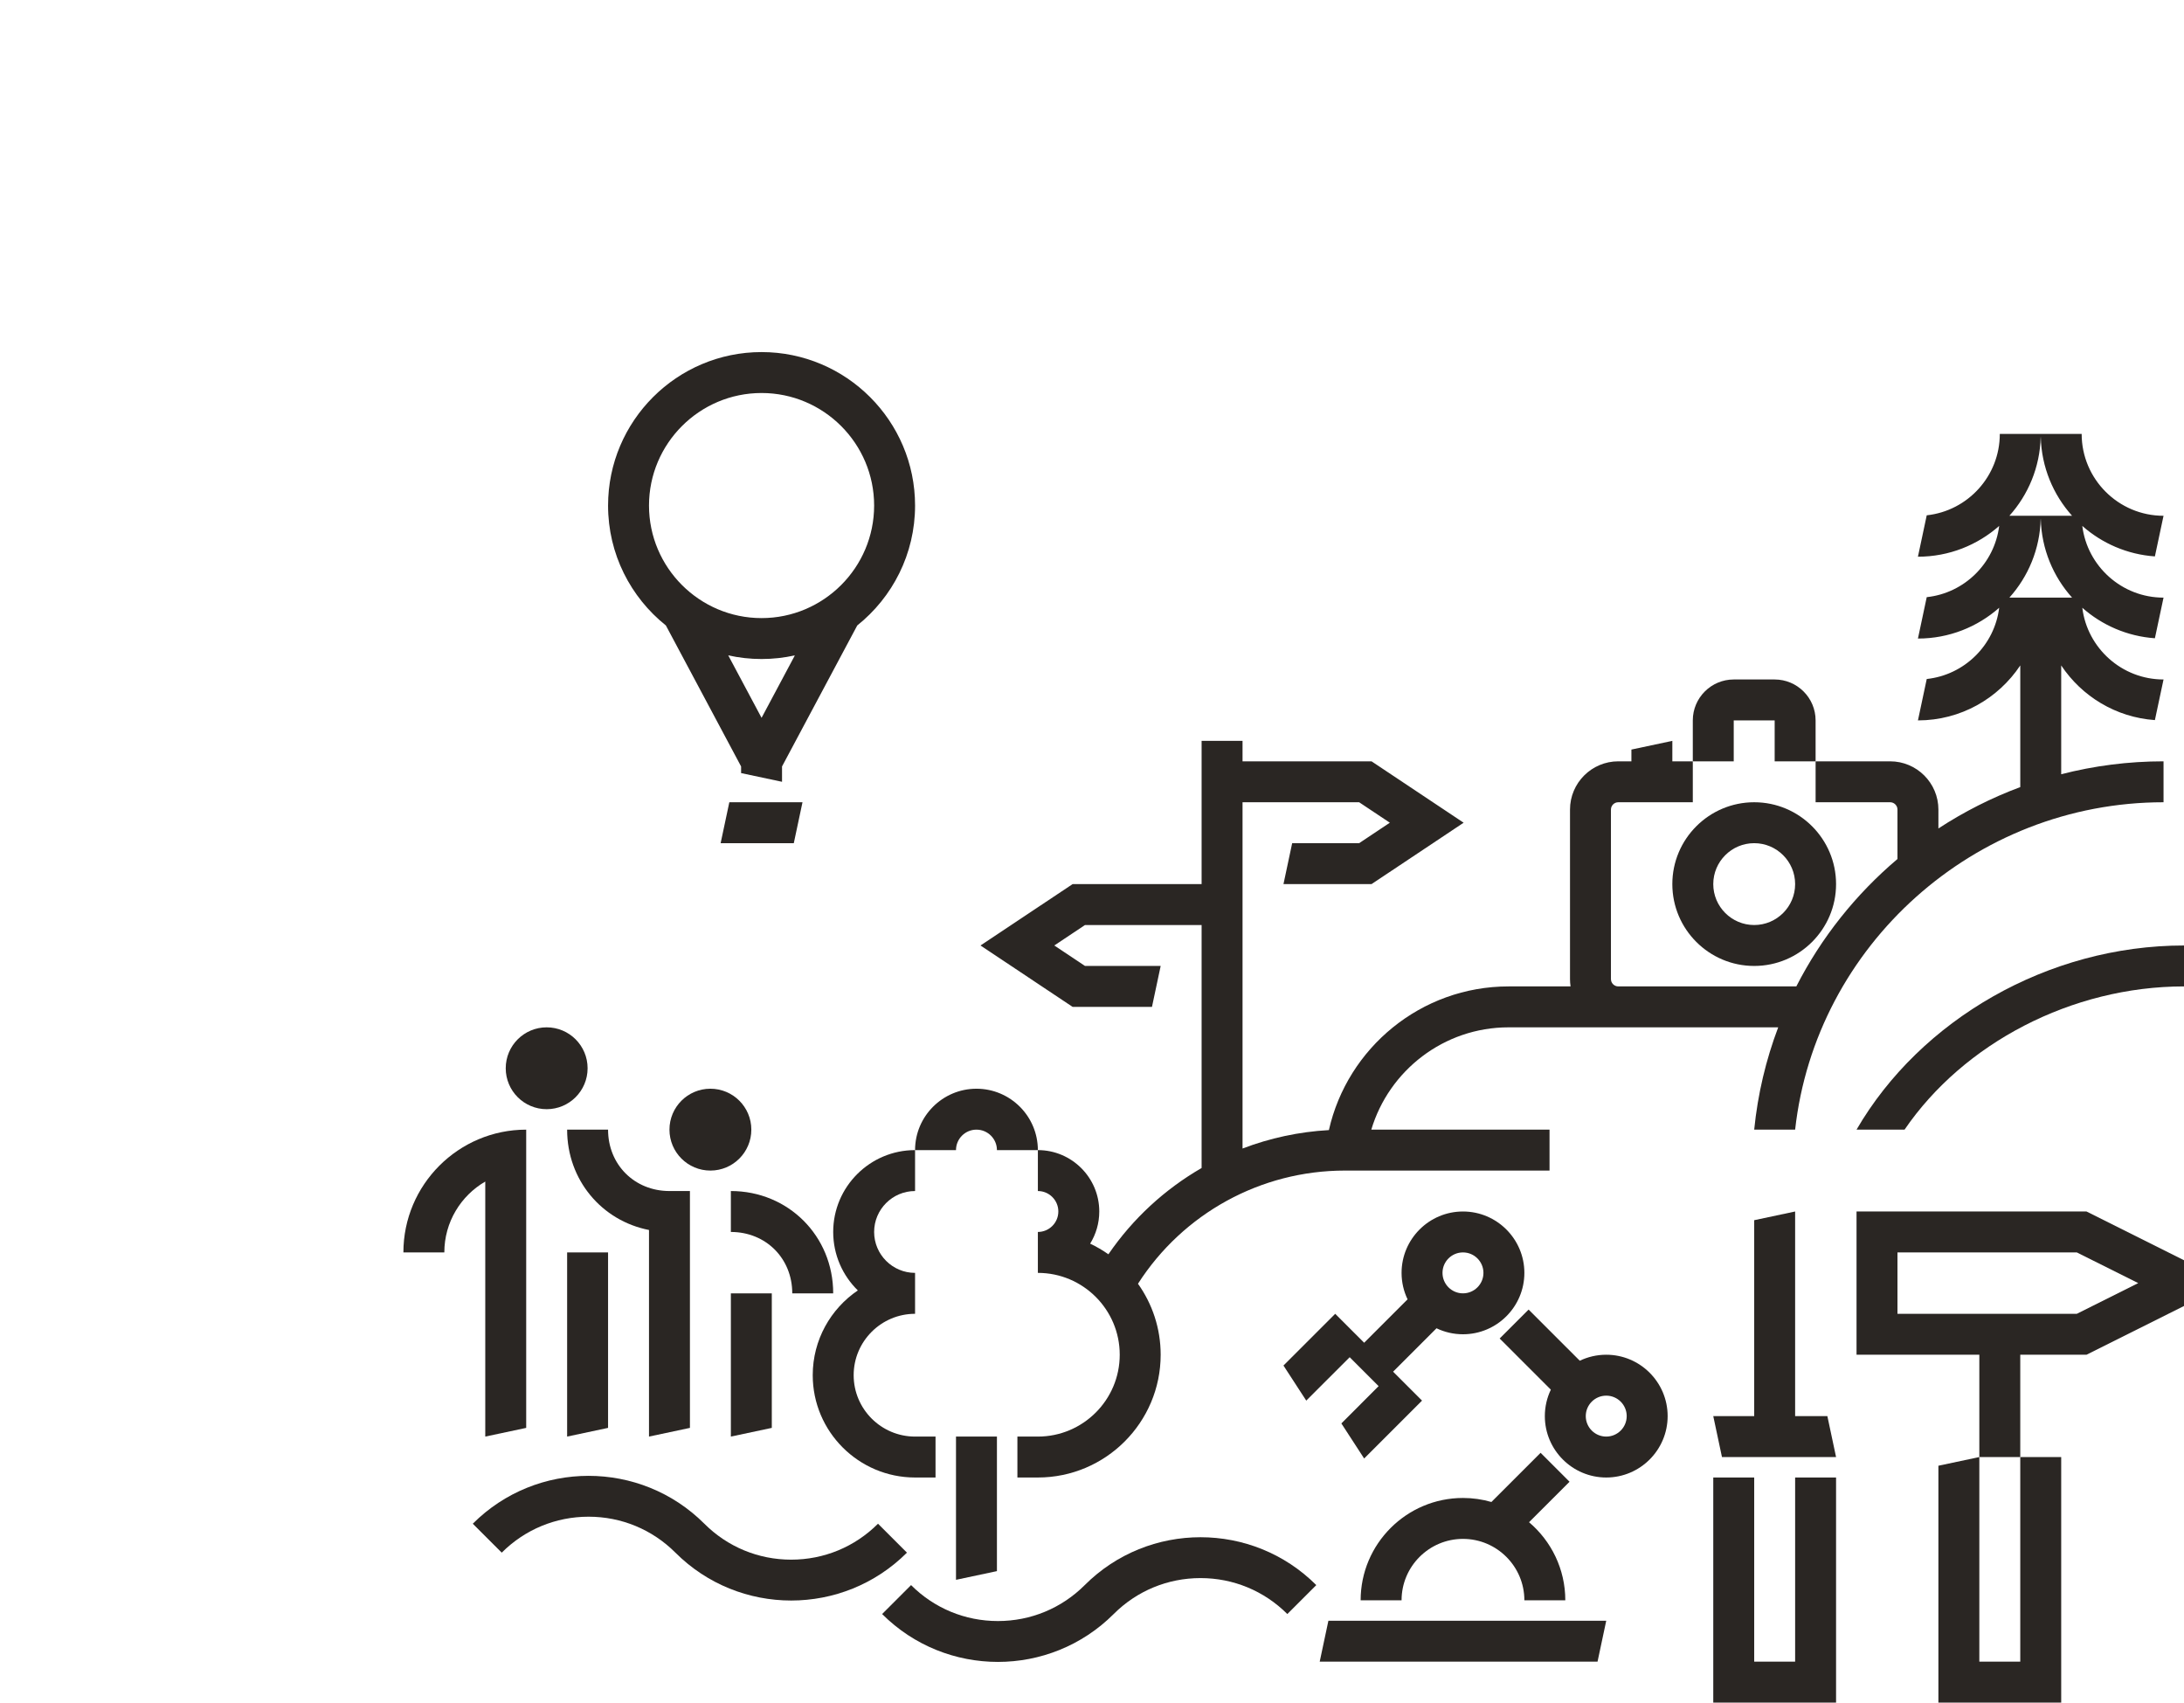
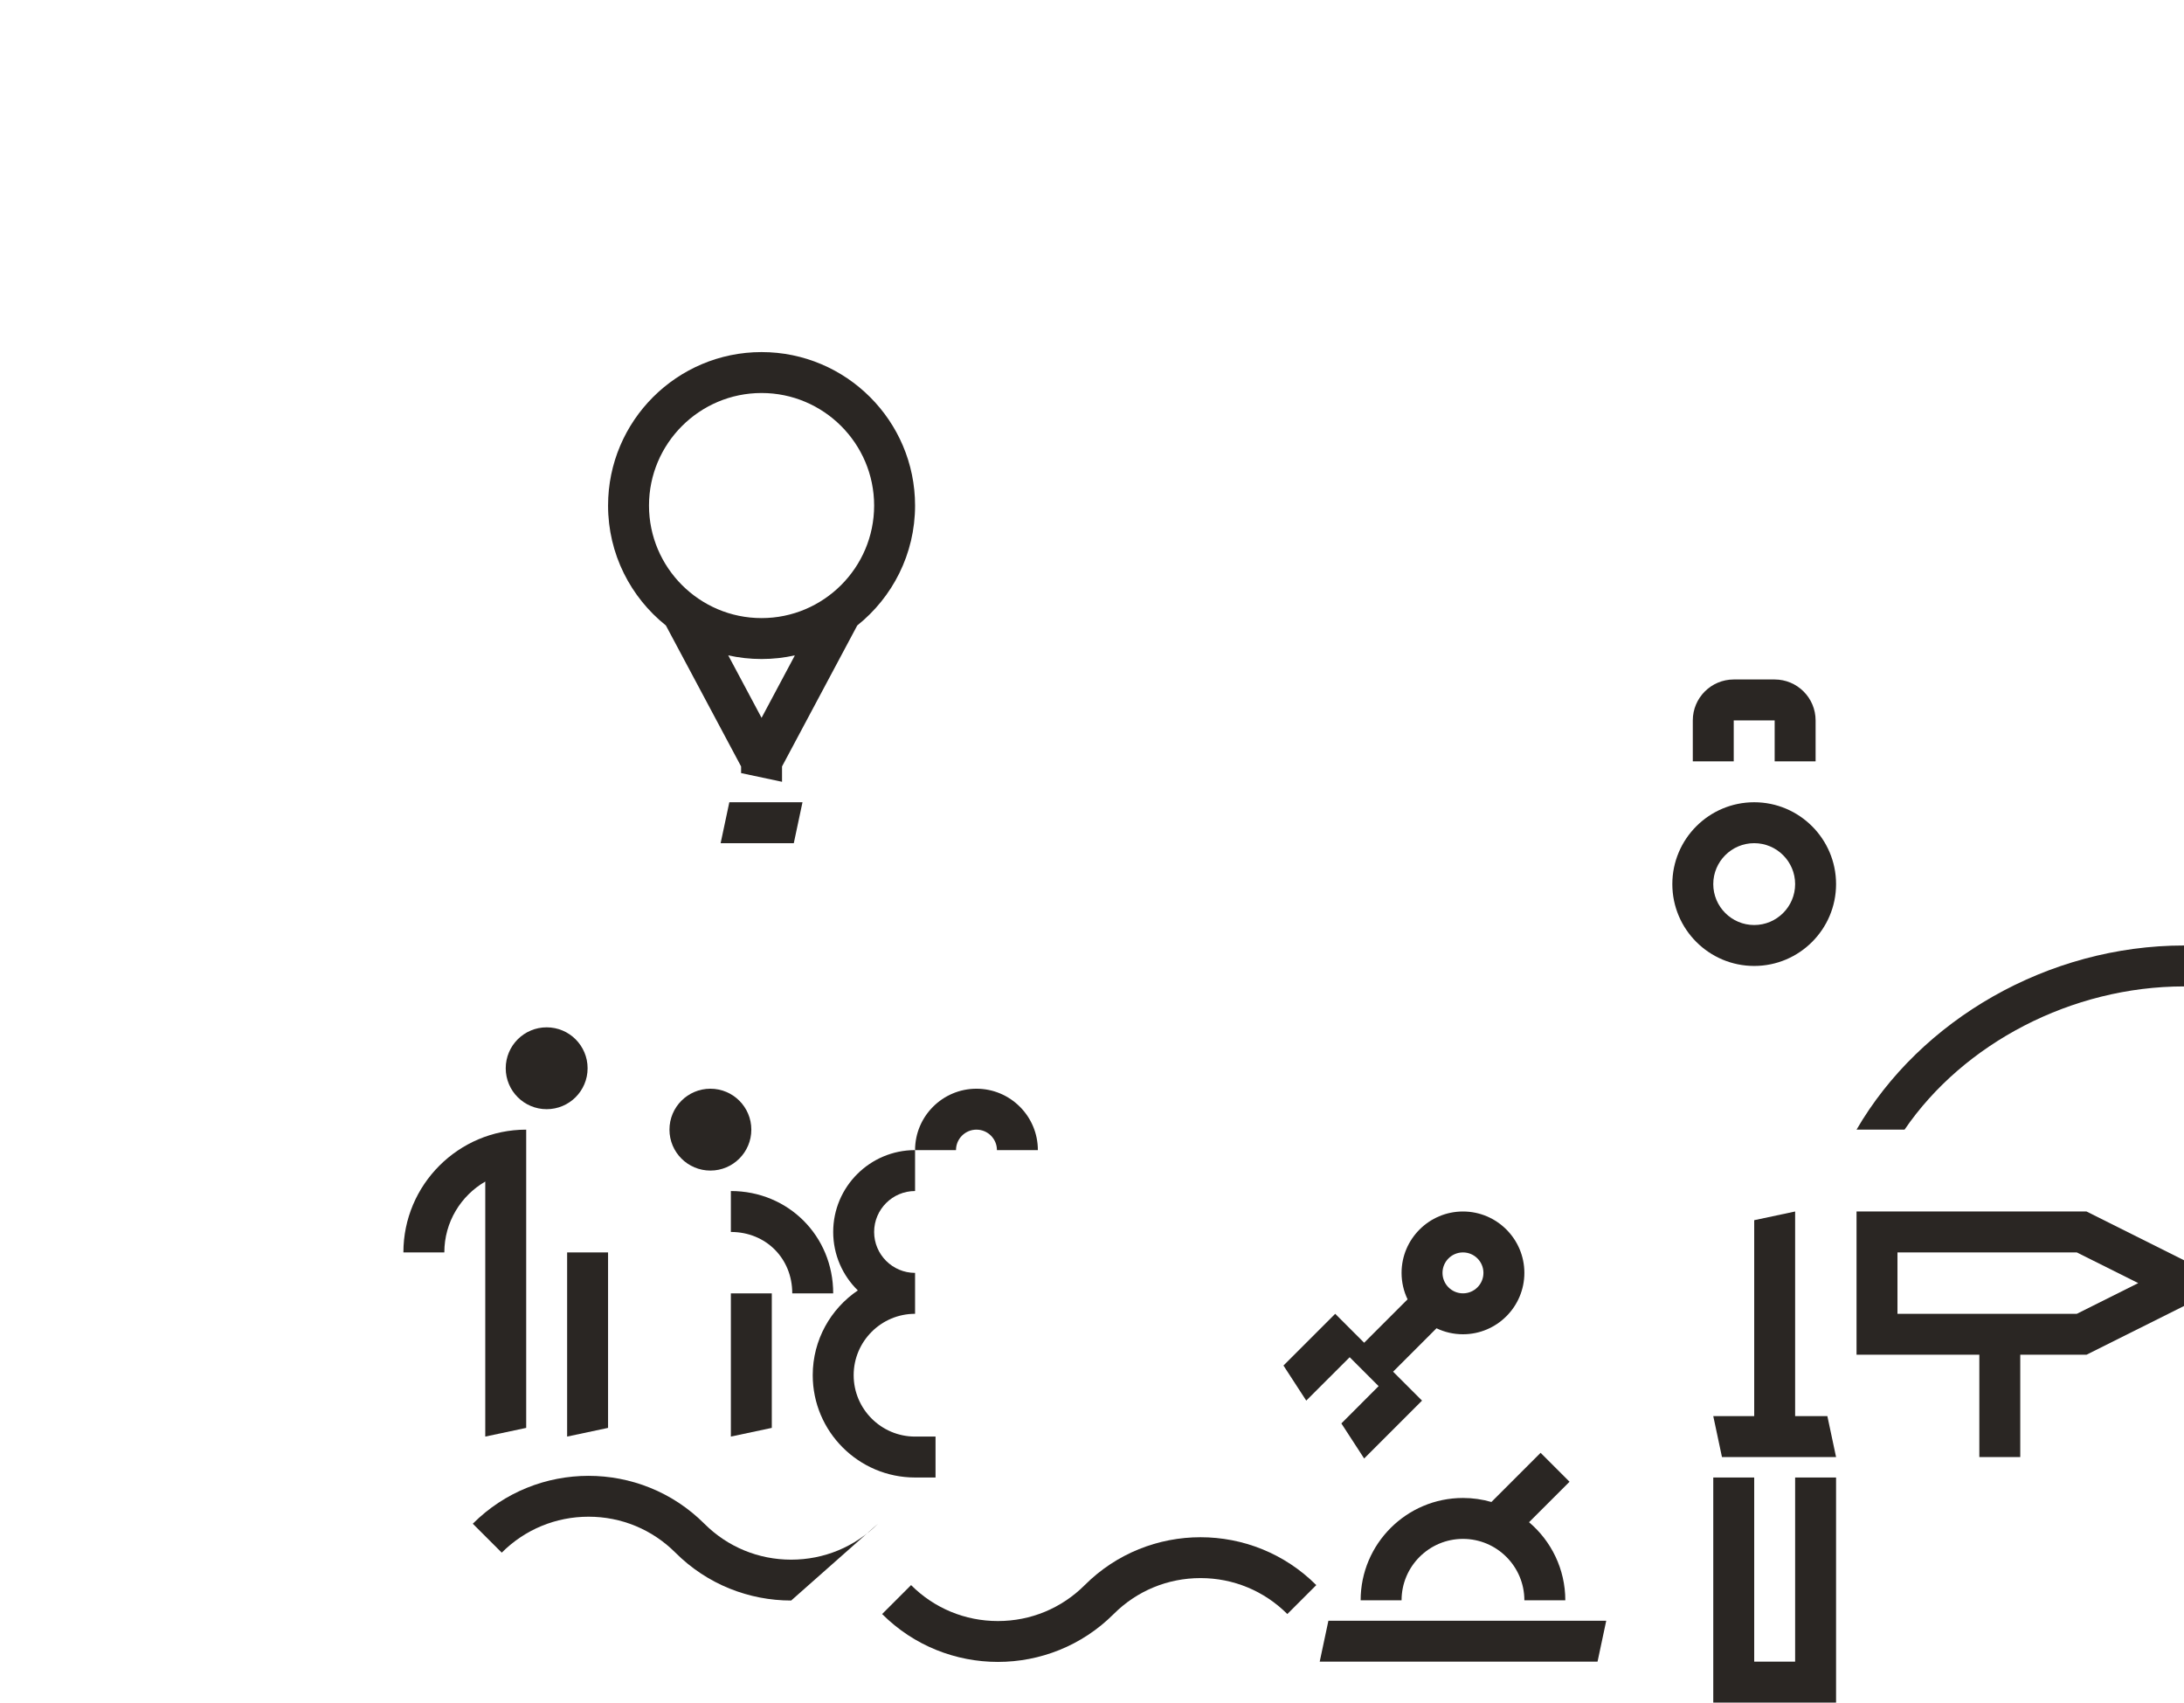
<svg xmlns="http://www.w3.org/2000/svg" width="3400px" height="2650px" viewBox="0 0 3400 2650" version="1.1">
  <title>illustration-wm</title>
  <g id="illustration-wm" stroke="none" stroke-width="1" fill="none" fill-rule="evenodd">
    <g id="BaWue_Illustration_WM_rgb_schwarz" transform="translate(628, 548)" fill="#2A2623" fill-rule="nonzero">
      <path d="M408.631,425.502 L525.731,644.964 L525.731,655.283 L589.451,668.818 L589.451,644.932 L706.545,425.502 C761.37,381.701 796.555,314.319 796.555,238.864 C796.555,107.148 689.361,0 557.589,0 C425.817,0 318.624,107.148 318.624,238.864 C318.624,314.319 353.806,381.698 408.634,425.502 L408.631,425.502 Z M557.593,569.273 L505.715,472.042 C522.423,475.753 539.769,477.727 557.583,477.727 C575.397,477.727 592.752,475.753 609.461,472.042 L609.464,472.042 L557.589,569.273 L557.593,569.273 Z M557.586,63.697 C654.198,63.697 732.828,142.293 732.828,238.864 C732.828,335.435 654.198,414.03 557.586,414.03 C460.974,414.03 382.345,335.435 382.345,238.864 C382.345,142.293 460.974,63.697 557.586,63.697 Z" id="Shape" />
      <polygon id="Path" points="621.31 700.667 507.403 700.667 493.862 764.364 607.769 764.364" />
-       <polygon id="Path" points="860.276 1910.909 924 1897.373 924 1687.97 860.276 1687.97" />
      <path d="M669.103,1369.485 C669.103,1405.104 683.801,1437.344 707.446,1460.482 C665.118,1489.14 637.241,1537.591 637.241,1592.424 C637.241,1680.224 708.714,1751.667 796.552,1751.667 L828.414,1751.667 L828.414,1687.97 L796.552,1687.97 C743.842,1687.97 700.966,1645.111 700.966,1592.424 C700.966,1539.737 743.842,1496.879 796.552,1496.879 L796.552,1433.182 C761.424,1433.182 732.828,1404.598 732.828,1369.485 C732.828,1334.372 761.424,1305.788 796.552,1305.788 L796.552,1242.091 C726.261,1242.091 669.103,1299.224 669.103,1369.485 Z" id="Path" />
-       <path d="M1019.586,1337.636 C1019.586,1355.21 1005.306,1369.485 987.724,1369.485 L987.724,1433.182 C1058.015,1433.182 1115.172,1490.315 1115.172,1560.576 C1115.172,1630.837 1058.015,1687.97 987.724,1687.97 L955.862,1687.97 L955.862,1751.667 L987.724,1751.667 C1093.143,1751.667 1178.897,1665.95 1178.897,1560.576 C1178.897,1519.431 1165.804,1481.302 1143.587,1450.087 C1213.636,1340.764 1334.622,1273.939 1465.655,1273.939 L1784.276,1273.939 L1784.276,1210.242 L1506.811,1210.242 C1534.302,1118.261 1619.721,1051 1720.552,1051 L2140.258,1051 C2121.208,1101.384 2108.428,1154.778 2102.897,1210.242 L2166.621,1210.242 C2198.451,924.049 2445.478,700.667 2740.138,700.667 L2740.138,636.97 C2685.236,636.97 2631.842,643.957 2580.828,657.069 L2580.828,487.693 C2612.776,535.727 2665.858,568.546 2726.695,572.792 L2740.138,509.576 C2675.193,509.576 2621.461,460.793 2613.665,397.956 C2644.246,424.98 2683.516,442.395 2726.695,445.411 L2740.138,382.182 L2740.138,382.182 C2675.19,382.182 2621.458,333.399 2613.665,270.562 C2644.243,297.586 2683.509,315.001 2726.692,318.017 L2740.138,254.788 C2669.844,254.788 2612.69,197.655 2612.69,127.394 L2485.245,127.394 C2485.245,193.027 2435.358,247.198 2371.494,254.052 L2357.796,318.485 C2406.252,318.485 2450.54,300.366 2484.27,270.562 C2477.031,328.922 2430.165,375.15 2371.497,381.443 L2357.803,445.879 C2406.258,445.879 2450.547,427.76 2484.276,397.956 C2477.037,456.316 2430.171,502.544 2371.507,508.837 L2357.809,573.273 C2424.232,573.273 2482.842,539.233 2517.116,487.693 L2517.116,677.064 C2472.066,693.838 2429.349,715.53 2389.665,741.484 L2389.665,712.081 C2389.665,670.653 2355.967,636.97 2314.521,636.97 L2198.492,636.97 L2198.492,700.667 L2314.521,700.667 C2320.808,700.667 2325.941,705.797 2325.941,712.081 L2325.941,788.998 C2261.127,843.822 2207.328,911.201 2168.478,987.303 L1891.291,987.303 C1885.005,987.303 1879.872,982.172 1879.872,975.889 L1879.872,712.081 C1879.872,705.797 1885.005,700.667 1891.291,700.667 L2007.32,700.667 L2007.32,636.97 L1975.458,636.97 L1975.458,605.121 L1911.734,618.657 L1911.734,636.97 L1891.291,636.97 C1849.845,636.97 1816.147,670.653 1816.147,712.081 L1816.147,975.889 C1816.147,979.768 1816.444,983.58 1817.011,987.303 L1720.561,987.303 C1584.083,987.303 1469.59,1083.091 1440.796,1210.943 C1394.16,1213.532 1348.881,1223.367 1306.354,1239.619 L1306.354,700.667 L1487.882,700.667 L1535.675,732.515 L1487.882,764.364 L1383.623,764.364 L1370.082,828.061 L1507.175,828.061 L1650.554,732.515 L1507.175,636.97 L1306.358,636.97 L1306.358,605.121 L1242.633,605.121 L1242.633,828.061 L1041.816,828.061 L898.437,923.606 L1041.816,1019.152 L1165.368,1019.152 L1178.909,955.455 L1061.106,955.455 L1013.313,923.606 L1061.106,891.758 L1242.633,891.758 L1242.633,1269.942 C1185.498,1302.915 1135.704,1348.525 1097.534,1404.244 C1088.587,1397.951 1079.089,1392.397 1069.113,1387.686 C1078.107,1373.122 1083.32,1355.978 1083.32,1337.636 C1083.32,1284.949 1040.443,1242.091 987.734,1242.091 L987.734,1305.788 C1005.315,1305.788 1019.596,1320.062 1019.596,1337.636 L1019.586,1337.636 Z M2548.899,132.171 L2549.02,132.171 C2550.183,179.202 2568.427,222.06 2597.769,254.788 L2500.153,254.788 C2529.495,222.064 2547.736,179.205 2548.899,132.171 Z M2500.153,382.182 C2529.495,349.457 2547.736,306.599 2548.899,259.565 L2549.02,259.565 C2550.183,306.596 2568.427,349.454 2597.769,382.182 L2500.153,382.182 Z" id="Shape" />
      <path d="M860.276,1242.091 C860.276,1224.517 874.556,1210.242 892.138,1210.242 C909.719,1210.242 924,1224.517 924,1242.091 L987.724,1242.091 C987.724,1189.404 944.847,1146.545 892.138,1146.545 C839.429,1146.545 796.552,1189.404 796.552,1242.091 L860.276,1242.091 Z" id="Path" />
-       <path d="M1872.559,1560.573 C1857.804,1560.573 1843.829,1563.936 1831.339,1569.923 L1831.362,1569.907 L1751.706,1490.286 L1706.647,1535.323 L1786.302,1614.944 L1786.321,1614.925 C1780.328,1627.407 1776.967,1641.379 1776.967,1656.124 L1776.97,1656.124 C1776.97,1708.808 1819.847,1751.667 1872.556,1751.667 C1925.266,1751.667 1968.142,1708.808 1968.142,1656.121 C1968.142,1603.434 1925.266,1560.576 1872.556,1560.576 L1872.559,1560.573 Z M1872.553,1687.97 C1854.968,1687.97 1840.691,1673.695 1840.691,1656.121 C1840.691,1638.547 1854.968,1624.273 1872.553,1624.273 C1890.138,1624.273 1904.415,1638.547 1904.415,1656.121 C1904.415,1673.695 1890.134,1687.97 1872.553,1687.97 Z" id="Shape" />
      <path d="M1770.368,1713.226 L1693.784,1789.777 C1679.727,1785.703 1664.87,1783.515 1649.518,1783.515 C1561.681,1783.515 1490.208,1854.958 1490.208,1942.758 L1553.932,1942.758 C1553.932,1890.071 1596.806,1847.212 1649.518,1847.212 C1702.231,1847.212 1745.105,1890.071 1745.105,1942.758 L1808.829,1942.758 C1808.829,1894.115 1786.885,1850.508 1752.382,1821.275 L1815.421,1758.262 L1770.365,1713.226 L1770.368,1713.226 Z" id="Path" />
      <path d="M1745.105,1433.182 C1745.105,1380.495 1702.228,1337.636 1649.518,1337.636 C1596.809,1337.636 1553.932,1380.495 1553.932,1433.182 C1553.932,1447.928 1557.297,1461.9 1563.287,1474.381 L1563.268,1474.362 L1495.685,1541.916 L1450.626,1496.879 L1450.626,1496.879 C1450.626,1496.879 1370.069,1577.382 1370.069,1577.382 L1405.544,1631.98 L1473.152,1564.429 L1518.208,1609.466 L1460.2,1667.482 L1495.672,1722.076 L1495.685,1722.089 L1585.794,1631.986 L1540.735,1586.949 L1608.318,1519.396 L1608.302,1519.377 C1620.785,1525.367 1634.766,1528.727 1649.518,1528.727 C1702.228,1528.727 1745.105,1485.869 1745.105,1433.182 L1745.105,1433.182 Z M1649.518,1465.03 C1631.934,1465.03 1617.656,1450.756 1617.656,1433.182 C1617.656,1415.608 1631.934,1401.333 1649.518,1401.333 C1667.103,1401.333 1681.38,1415.608 1681.38,1433.182 C1681.38,1450.756 1667.1,1465.03 1649.518,1465.03 Z" id="Shape" />
      <polygon id="Path" points="1426.484 2038.303 1859.012 2038.303 1872.553 1974.606 1440.025 1974.606" />
-       <polygon id="Path" points="2517.103 2038.303 2453.379 2038.303 2453.379 1719.818 2389.655 1733.354 2389.655 2102 2580.828 2102 2580.828 1719.818 2517.103 1719.818" />
      <polygon id="Path" points="2166.621 2038.303 2102.897 2038.303 2102.897 1751.667 2039.172 1751.667 2039.172 2102 2230.345 2102 2230.345 1751.667 2166.621 1751.667" />
      <path d="M2262.207,1337.636 L2262.207,1560.573 L2453.379,1560.573 L2453.379,1719.815 L2517.103,1719.815 L2517.103,1560.573 L2620.219,1560.573 L2772,1484.716 L2772,1413.493 L2620.219,1337.636 L2262.207,1337.636 Z M2605.161,1496.879 L2325.931,1496.879 L2325.931,1401.333 L2605.161,1401.333 L2700.747,1449.106 L2605.161,1496.879 Z" id="Shape" />
      <polygon id="Path" points="2166.621 1656.121 2166.621 1337.636 2102.897 1351.172 2102.897 1656.121 2039.172 1656.121 2052.714 1719.818 2230.345 1719.818 2216.803 1656.121" />
      <path d="M2102.897,955.455 C2173.187,955.455 2230.345,898.322 2230.345,828.061 C2230.345,757.8 2173.187,700.667 2102.897,700.667 C2032.606,700.667 1975.448,757.8 1975.448,828.061 C1975.448,898.322 2032.606,955.455 2102.897,955.455 Z M2102.897,764.364 C2138.024,764.364 2166.621,792.948 2166.621,828.061 C2166.621,863.174 2138.024,891.758 2102.897,891.758 C2067.769,891.758 2039.172,863.174 2039.172,828.061 C2039.172,792.948 2067.769,764.364 2102.897,764.364 Z" id="Shape" />
      <path d="M2071.034,573.273 L2134.759,573.273 L2134.759,636.97 L2198.483,636.97 L2198.483,573.273 C2198.483,538.16 2169.887,509.576 2134.759,509.576 L2071.034,509.576 C2035.907,509.576 2007.31,538.16 2007.31,573.273 L2007.31,636.97 L2071.034,636.97 L2071.034,573.273 Z" id="Path" />
      <path d="M1060.698,1919.132 C1024.604,1955.21 976.588,1975.084 925.498,1975.084 C874.432,1975.084 826.426,1955.21 790.332,1919.132 L745.273,1964.169 C794.965,2013.837 860.279,2038.688 925.523,2038.688 C990.767,2038.688 1056.052,2013.84 1105.741,1964.169 C1141.835,1928.091 1189.844,1908.218 1240.938,1908.218 C1292.004,1908.218 1340.01,1928.091 1376.104,1964.169 L1421.166,1919.132 L1421.166,1919.132 C1321.846,1819.822 1160.139,1819.762 1060.695,1919.132 L1060.698,1919.132 Z" id="Path" />
-       <path d="M738.872,1823.587 C702.778,1859.665 654.769,1879.538 603.703,1879.538 C552.638,1879.538 504.6,1859.665 468.506,1823.587 C369.062,1724.216 207.355,1724.277 108.032,1823.587 L108.032,1823.587 L153.094,1868.624 C189.187,1832.546 237.197,1812.672 288.259,1812.672 C339.35,1812.672 387.363,1832.546 423.456,1868.624 C473.149,1918.295 538.428,1943.143 603.675,1943.143 C668.922,1943.143 734.236,1918.292 783.925,1868.624 L738.869,1823.587 L738.872,1823.587 Z" id="Path" />
+       <path d="M738.872,1823.587 C702.778,1859.665 654.769,1879.538 603.703,1879.538 C552.638,1879.538 504.6,1859.665 468.506,1823.587 C369.062,1724.216 207.355,1724.277 108.032,1823.587 L108.032,1823.587 L153.094,1868.624 C189.187,1832.546 237.197,1812.672 288.259,1812.672 C339.35,1812.672 387.363,1832.546 423.456,1868.624 C473.149,1918.295 538.428,1943.143 603.675,1943.143 L738.869,1823.587 L738.872,1823.587 Z" id="Path" />
      <path d="M127.448,1687.97 L191.172,1674.434 L191.172,1210.242 C85.754,1210.242 0,1295.959 0,1401.333 L63.724,1401.333 C63.724,1354.264 89.379,1313.088 127.448,1291.032 L127.448,1687.97 Z" id="Path" />
-       <path d="M382.345,1366.424 L382.345,1687.97 L446.069,1674.434 L446.069,1305.788 L414.207,1305.788 C359.723,1305.788 318.621,1264.703 318.621,1210.242 L254.897,1210.242 C254.897,1288.599 308.782,1352.054 382.345,1366.424 Z" id="Path" />
      <path d="M605.379,1465.03 L669.103,1465.03 C669.103,1375.737 599.125,1305.788 509.793,1305.788 L509.793,1369.485 C564.277,1369.485 605.379,1410.569 605.379,1465.03 Z" id="Path" />
      <polygon id="Path" points="254.897 1687.97 318.621 1674.434 318.621 1401.333 254.897 1401.333" />
      <polygon id="Path" points="573.517 1465.03 509.793 1465.03 509.793 1687.97 573.517 1674.434" />
      <ellipse id="Oval" cx="477.931" cy="1210.242" rx="63.724" ry="63.697" />
      <ellipse id="Oval" cx="223.034" cy="1114.697" rx="63.724" ry="63.697" />
      <path d="M2262.207,1210.242 L2336.962,1210.242 C2428.83,1075.788 2597.179,987.303 2772,987.303 L2772,923.606 C2560.292,923.606 2361.559,1039.181 2262.207,1210.242 Z" id="Path" />
    </g>
  </g>
</svg>